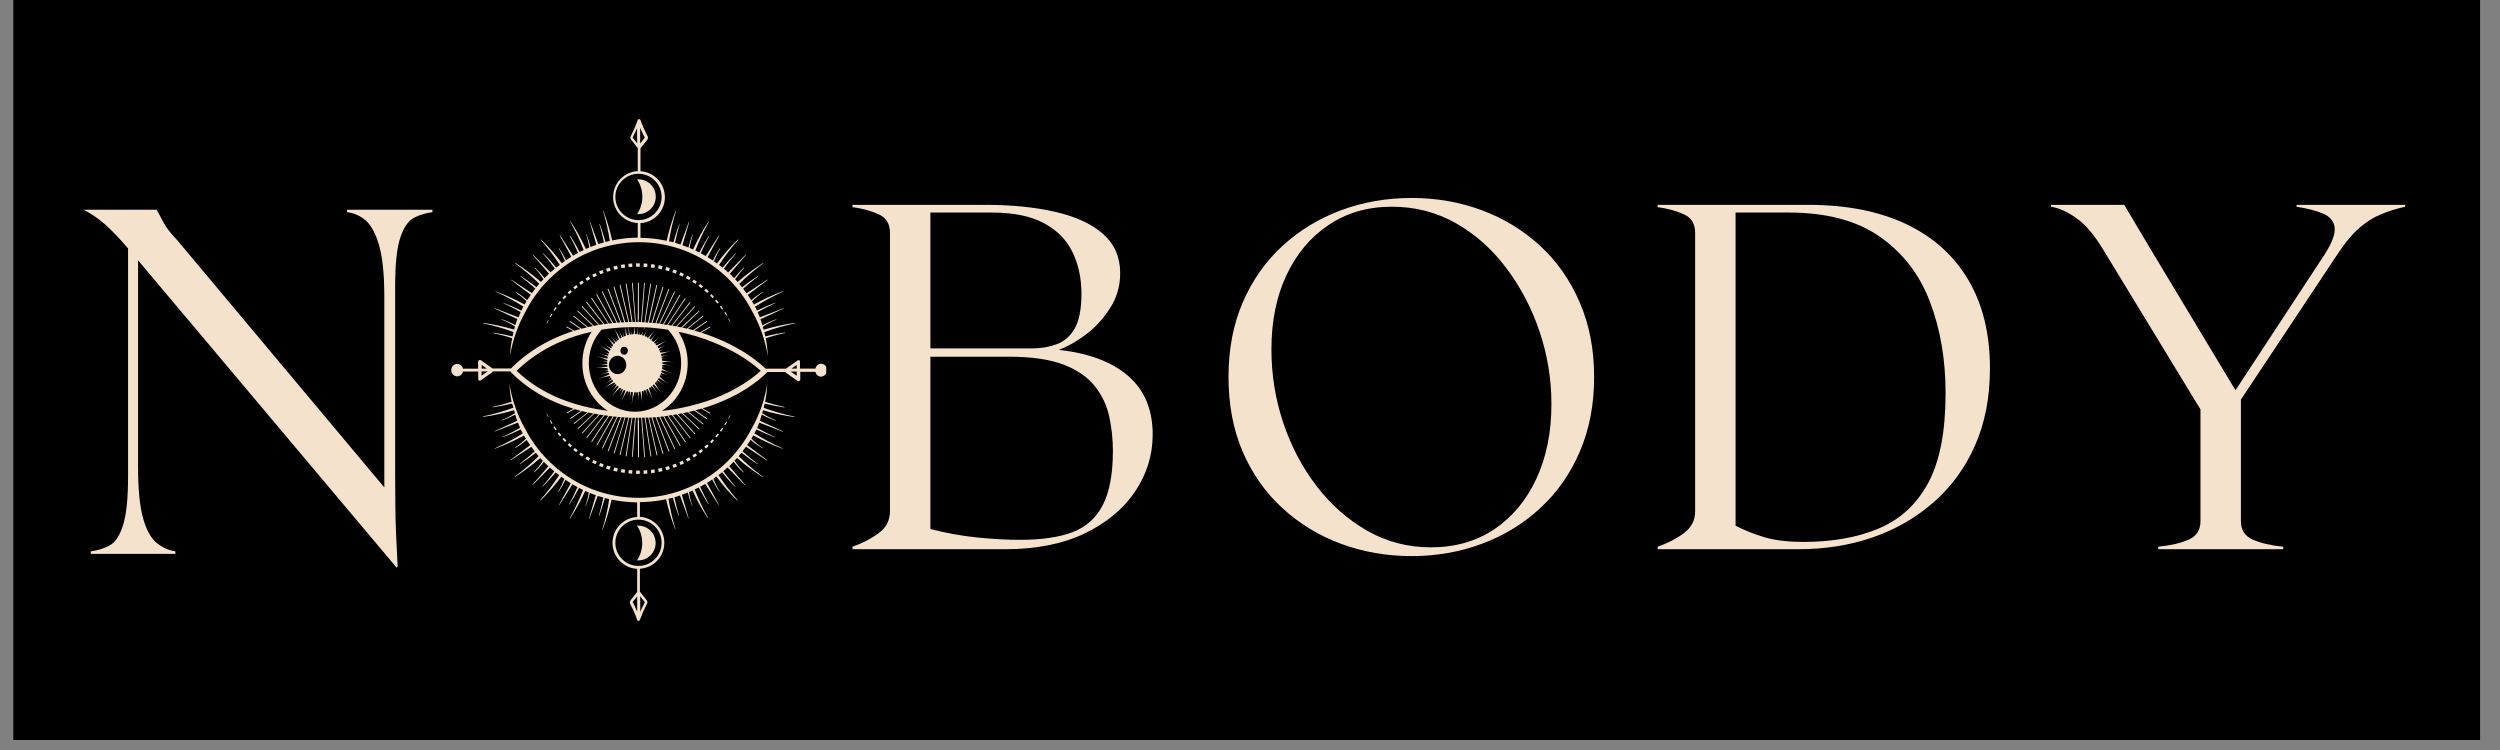
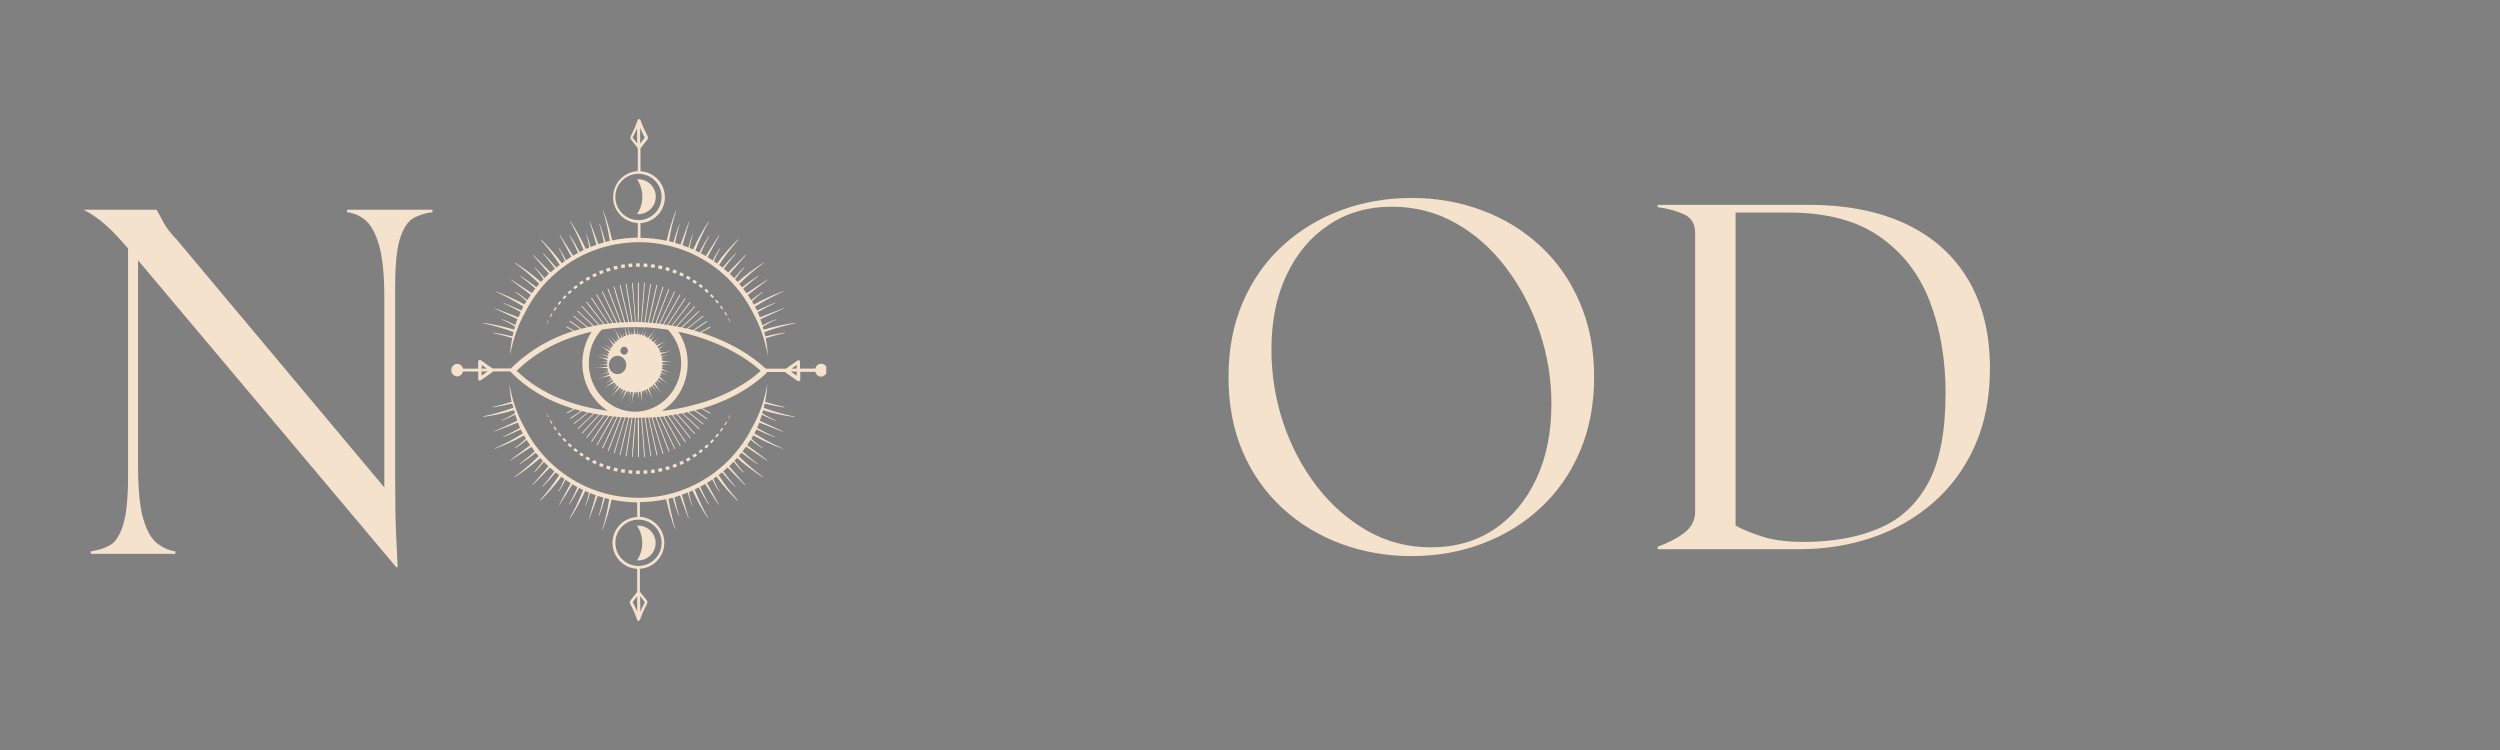
<svg xmlns="http://www.w3.org/2000/svg" width="250" zoomAndPan="magnify" viewBox="0 0 187.5 56.25" height="75" preserveAspectRatio="xMidYMid meet" version="1.0">
  <rect x="0" y="0" width="187.5" height="56.25" fill="#808080" stroke="none" />
  <defs>
    <g />
    <clipPath id="cd31e8ca0c">
-       <path d="M 0.988 0 L 186.02 0 L 186.02 55.512 L 0.988 55.512 Z M 0.988 0 " clip-rule="nonzero" />
-     </clipPath>
+       </clipPath>
    <clipPath id="e4bda9114f">
-       <path d="M 33.844 8.895 L 61.969 8.895 L 61.969 46.605 L 33.844 46.605 Z M 33.844 8.895 " clip-rule="nonzero" />
+       <path d="M 33.844 8.895 L 61.969 8.895 L 61.969 46.605 L 33.844 46.605 Z " clip-rule="nonzero" />
    </clipPath>
  </defs>
  <g clip-path="url(#cd31e8ca0c)">
-     <path fill="#ffffff" d="M 0.988 0 L 186.02 0 L 186.02 55.512 L 0.988 55.512 Z M 0.988 0 " fill-opacity="1" fill-rule="nonzero" />
    <path fill="#000000" d="M 0.988 0 L 186.02 0 L 186.02 55.512 L 0.988 55.512 Z M 0.988 0 " fill-opacity="1" fill-rule="nonzero" />
  </g>
  <g clip-path="url(#e4bda9114f)">
    <path fill="#f4e2cd" d="M 40.828 30.641 L 40.883 30.77 L 40.891 30.77 Z M 41.016 31.02 L 41.145 31.266 L 41.102 31.281 L 40.988 31.027 Z M 41.289 31.512 L 41.438 31.75 L 41.367 31.793 L 41.234 31.547 Z M 41.586 31.977 L 41.754 32.207 L 41.668 32.27 L 41.508 32.031 Z M 41.922 32.43 L 42.098 32.641 L 42 32.727 L 41.824 32.508 Z M 42.293 32.844 L 42.484 33.043 L 42.379 33.148 L 42.188 32.938 Z M 42.688 33.238 L 42.898 33.422 L 42.785 33.555 L 42.582 33.363 Z M 43.109 33.602 L 43.332 33.766 L 43.219 33.918 L 42.996 33.742 Z M 43.551 33.934 L 43.781 34.086 L 43.668 34.25 L 43.438 34.086 Z M 44.02 34.234 L 44.258 34.367 L 44.152 34.559 L 43.902 34.41 Z M 44.512 34.5 L 44.758 34.613 L 44.66 34.816 L 44.406 34.691 Z M 45.016 34.727 L 45.27 34.824 L 45.191 35.043 L 44.926 34.938 Z M 45.535 34.914 L 45.797 34.992 L 45.727 35.23 L 45.453 35.141 Z M 46.062 35.062 L 46.336 35.125 L 46.281 35.371 L 46 35.309 Z M 46.609 35.176 L 46.883 35.223 L 46.848 35.469 L 46.566 35.422 Z M 47.156 35.258 L 47.43 35.273 L 47.41 35.527 L 47.129 35.504 Z M 47.711 35.293 C 47.797 35.293 47.895 35.293 47.984 35.293 L 47.984 35.547 C 47.887 35.547 47.789 35.547 47.703 35.547 Z M 48.539 35.266 L 48.555 35.52 L 48.273 35.539 L 48.266 35.281 Z M 49.086 35.203 L 49.121 35.449 L 48.84 35.492 L 48.812 35.246 Z M 49.633 35.098 L 49.684 35.336 L 49.402 35.398 L 49.359 35.148 Z M 50.168 34.957 L 50.238 35.188 L 49.965 35.266 L 49.902 35.027 Z M 50.688 34.773 L 50.777 34.984 L 50.512 35.09 L 50.434 34.867 Z M 51.199 34.551 L 51.297 34.754 L 51.039 34.879 L 50.953 34.664 Z M 51.691 34.297 L 51.797 34.48 L 51.551 34.621 L 51.445 34.43 Z M 52.16 34.004 L 52.273 34.164 L 52.035 34.32 L 51.93 34.145 Z M 52.609 33.68 L 52.723 33.82 L 52.504 33.996 L 52.391 33.848 Z M 53.039 33.328 L 53.156 33.449 L 52.945 33.645 L 52.828 33.512 Z M 53.445 32.938 L 53.551 33.035 L 53.359 33.246 L 53.254 33.141 Z M 53.816 32.523 L 53.914 32.594 L 53.738 32.816 L 53.641 32.727 Z M 54.16 32.086 L 54.238 32.137 L 54.082 32.375 L 53.992 32.312 Z M 54.477 31.617 L 54.531 31.652 L 54.391 31.898 L 54.32 31.855 Z M 54.758 31.133 L 54.785 31.141 L 54.66 31.398 L 54.617 31.371 Z M 54.945 30.754 L 54.891 30.887 L 54.883 30.887 Z M 40.828 24.656 L 40.883 24.523 L 40.891 24.523 Z M 41.016 24.277 L 40.988 24.27 L 41.102 24.012 L 41.145 24.031 Z M 41.289 23.785 L 41.234 23.758 L 41.367 23.512 L 41.438 23.555 Z M 41.754 23.09 L 41.586 23.316 L 41.508 23.266 L 41.668 23.027 Z M 41.922 22.867 L 41.824 22.797 L 42 22.578 L 42.098 22.664 Z M 42.293 22.445 L 42.188 22.348 L 42.379 22.137 L 42.484 22.242 Z M 42.688 22.059 L 42.574 21.941 L 42.777 21.75 L 42.891 21.883 Z M 43.109 21.695 L 42.996 21.555 L 43.219 21.379 L 43.332 21.527 Z M 43.551 21.363 L 43.438 21.203 L 43.668 21.035 L 43.781 21.203 Z M 44.02 21.062 L 43.914 20.887 L 44.16 20.734 L 44.266 20.93 Z M 44.758 20.684 L 44.512 20.797 L 44.414 20.605 L 44.672 20.48 Z M 45.016 20.57 L 44.926 20.355 L 45.191 20.25 L 45.27 20.473 Z M 45.535 20.383 L 45.453 20.156 L 45.727 20.066 L 45.797 20.305 Z M 46.062 20.227 L 46 19.988 L 46.281 19.926 L 46.336 20.172 Z M 46.609 20.109 L 46.566 19.863 L 46.848 19.82 L 46.883 20.066 Z M 47.156 20.039 L 47.129 19.785 L 47.41 19.758 L 47.43 20.012 Z M 47.984 20.004 C 47.895 20.004 47.797 20.004 47.711 20.004 L 47.703 19.75 C 47.797 19.75 47.895 19.75 47.984 19.75 Z M 48.539 20.031 L 48.266 20.012 L 48.273 19.758 L 48.555 19.777 Z M 49.086 20.094 L 48.812 20.059 L 48.84 19.812 L 49.121 19.855 Z M 49.633 20.199 L 49.359 20.137 L 49.402 19.891 L 49.684 19.953 Z M 50.168 20.34 L 49.902 20.262 L 49.965 20.023 L 50.238 20.102 Z M 50.688 20.523 L 50.426 20.426 L 50.504 20.207 L 50.77 20.312 Z M 51.199 20.746 L 50.945 20.629 L 51.031 20.418 L 51.289 20.543 Z M 51.691 21 L 51.445 20.867 L 51.551 20.676 L 51.797 20.816 Z M 52.16 21.293 L 51.922 21.141 L 52.027 20.965 L 52.266 21.125 Z M 52.609 21.609 L 52.391 21.441 L 52.504 21.293 L 52.723 21.469 Z M 53.039 21.969 L 52.828 21.785 L 52.945 21.652 L 53.156 21.848 Z M 53.445 22.355 L 53.254 22.164 L 53.359 22.059 L 53.551 22.27 Z M 53.816 22.77 L 53.633 22.559 L 53.727 22.473 L 53.906 22.691 Z M 54.16 23.211 L 53.992 22.992 L 54.082 22.93 L 54.238 23.168 Z M 54.477 23.672 L 54.328 23.434 L 54.398 23.387 L 54.539 23.633 Z M 54.777 24.145 L 54.75 24.156 L 54.617 23.906 L 54.66 23.883 Z M 54.883 24.41 L 54.945 24.535 Z M 62.035 27.75 C 62.035 27.492 61.836 27.281 61.586 27.281 C 61.375 27.281 61.199 27.441 61.156 27.645 L 60 27.645 C 60 27.477 60 27.309 60 27.148 C 60 27.125 60 27.098 59.992 27.078 C 59.992 27.078 59.992 27.07 59.992 27.07 C 59.977 27.035 59.93 27.008 59.887 27.008 C 59.852 27.008 59.816 27.027 59.789 27.055 C 59.508 27.246 59.234 27.449 58.953 27.645 C 58.945 27.645 58.945 27.652 58.934 27.652 L 57.43 27.652 C 57.277 27.512 57.129 27.379 56.98 27.258 C 55.879 26.348 54.602 25.68 53.277 25.184 C 53.051 25.098 52.82 25.02 52.59 24.949 C 52.812 24.816 53.039 24.691 53.262 24.559 C 53.297 24.543 53.262 24.48 53.227 24.508 C 52.988 24.648 52.742 24.789 52.504 24.922 C 52.363 24.879 52.211 24.832 52.07 24.789 C 52.391 24.57 52.707 24.355 53.016 24.137 C 53.051 24.109 53.016 24.059 52.98 24.086 C 52.645 24.312 52.32 24.543 51.984 24.762 C 51.852 24.727 51.727 24.691 51.598 24.656 C 51.977 24.348 52.355 24.039 52.742 23.742 C 52.77 23.715 52.742 23.66 52.707 23.688 C 52.309 24.004 51.914 24.32 51.516 24.648 C 51.402 24.621 51.289 24.594 51.172 24.57 C 51.598 24.172 52.02 23.766 52.441 23.371 C 52.469 23.344 52.426 23.301 52.398 23.328 C 51.965 23.73 51.527 24.145 51.094 24.551 C 50.988 24.523 50.883 24.508 50.777 24.488 C 51.227 24.004 51.668 23.512 52.117 23.027 C 52.141 23 52.098 22.949 52.07 22.984 C 51.613 23.484 51.164 23.977 50.707 24.48 C 50.609 24.465 50.512 24.445 50.426 24.426 C 50.875 23.855 51.324 23.281 51.773 22.711 C 51.797 22.676 51.754 22.629 51.727 22.664 C 51.27 23.246 50.812 23.836 50.363 24.418 C 50.273 24.402 50.188 24.391 50.098 24.375 C 50.539 23.723 50.969 23.062 51.41 22.41 C 51.438 22.375 51.383 22.348 51.359 22.375 C 50.918 23.035 50.477 23.695 50.035 24.367 C 49.957 24.355 49.879 24.34 49.789 24.332 C 50.203 23.598 50.609 22.879 51.023 22.145 C 51.039 22.109 50.988 22.074 50.969 22.109 C 50.555 22.84 50.141 23.582 49.727 24.312 C 49.648 24.305 49.578 24.297 49.5 24.285 C 49.867 23.492 50.238 22.699 50.617 21.906 C 50.637 21.871 50.582 21.836 50.566 21.871 C 50.188 22.676 49.816 23.477 49.438 24.27 C 49.43 24.27 49.41 24.27 49.402 24.262 C 49.34 24.25 49.277 24.25 49.219 24.242 C 49.219 24.242 49.227 24.234 49.227 24.234 C 49.551 23.387 49.867 22.543 50.195 21.695 C 50.211 21.66 50.152 21.645 50.133 21.68 C 49.809 22.523 49.488 23.371 49.164 24.215 C 49.164 24.227 49.164 24.234 49.164 24.242 C 49.086 24.234 49.016 24.227 48.934 24.227 C 48.98 24.074 49.023 23.934 49.066 23.785 C 49.297 23.035 49.523 22.285 49.754 21.539 C 49.762 21.504 49.711 21.484 49.691 21.52 C 49.633 21.723 49.57 21.926 49.508 22.121 C 49.297 22.816 49.074 23.512 48.863 24.215 C 48.805 24.207 48.742 24.207 48.672 24.199 C 48.707 24.047 48.73 23.898 48.77 23.758 C 48.945 22.973 49.121 22.191 49.289 21.406 C 49.297 21.363 49.234 21.344 49.227 21.387 C 49.184 21.598 49.129 21.812 49.086 22.012 C 48.926 22.734 48.758 23.469 48.602 24.191 C 48.531 24.191 48.469 24.18 48.398 24.18 C 48.426 24.023 48.441 23.863 48.469 23.695 C 48.59 22.902 48.707 22.102 48.828 21.309 C 48.84 21.266 48.777 21.246 48.77 21.293 C 48.73 21.504 48.707 21.715 48.672 21.926 C 48.555 22.676 48.441 23.422 48.336 24.172 C 48.273 24.172 48.203 24.164 48.141 24.164 C 48.152 24.004 48.168 23.848 48.176 23.68 C 48.238 22.867 48.309 22.059 48.363 21.238 C 48.363 21.195 48.301 21.195 48.301 21.238 C 48.281 21.449 48.266 21.66 48.258 21.883 C 48.195 22.641 48.133 23.398 48.082 24.156 C 48.02 24.156 47.949 24.156 47.887 24.145 C 47.887 24.094 47.887 24.031 47.887 23.977 C 47.895 23.977 47.914 23.969 47.914 23.953 C 47.914 23.043 47.914 22.129 47.914 21.219 C 47.914 21.195 47.895 21.184 47.879 21.195 C 47.859 21.195 47.844 21.203 47.844 21.219 C 47.844 21.441 47.844 21.652 47.844 21.871 C 47.844 22.629 47.832 23.387 47.832 24.156 C 47.781 24.156 47.727 24.156 47.684 24.156 C 47.676 23.988 47.656 23.812 47.648 23.645 C 47.586 22.84 47.516 22.047 47.465 21.246 C 47.465 21.203 47.402 21.203 47.402 21.246 C 47.418 21.457 47.438 21.668 47.453 21.891 C 47.516 22.648 47.578 23.398 47.633 24.156 C 47.57 24.156 47.508 24.156 47.445 24.156 C 47.418 23.969 47.395 23.785 47.359 23.598 C 47.234 22.832 47.109 22.059 46.996 21.293 C 46.988 21.246 46.934 21.266 46.934 21.309 C 46.961 21.52 46.996 21.73 47.031 21.941 C 47.145 22.684 47.27 23.422 47.375 24.156 C 47.312 24.156 47.254 24.156 47.191 24.156 C 47.145 23.977 47.109 23.793 47.066 23.617 C 46.891 22.867 46.707 22.129 46.539 21.379 C 46.531 21.336 46.469 21.352 46.477 21.398 C 46.52 21.598 46.566 21.801 46.617 22.004 C 46.785 22.719 46.961 23.434 47.121 24.156 C 47.039 24.156 46.969 24.164 46.891 24.164 C 46.84 23.988 46.785 23.812 46.73 23.633 C 46.512 22.93 46.293 22.215 46.082 21.512 C 46.07 21.477 46.012 21.484 46.02 21.527 C 46.082 21.73 46.141 21.926 46.195 22.121 C 46.406 22.805 46.617 23.484 46.82 24.172 C 46.742 24.172 46.672 24.18 46.59 24.18 C 46.273 23.344 45.949 22.508 45.633 21.668 C 45.613 21.633 45.559 21.652 45.57 21.688 C 45.887 22.516 46.203 23.352 46.52 24.18 C 46.449 24.191 46.371 24.191 46.301 24.199 C 45.93 23.414 45.57 22.641 45.199 21.855 C 45.184 21.82 45.129 21.848 45.145 21.891 C 45.508 22.664 45.867 23.434 46.23 24.207 C 46.152 24.215 46.07 24.227 45.992 24.227 C 45.586 23.512 45.191 22.797 44.785 22.086 C 44.766 22.047 44.715 22.086 44.73 22.121 C 45.129 22.824 45.523 23.527 45.922 24.234 C 45.832 24.242 45.754 24.25 45.668 24.262 C 45.242 23.625 44.82 22.992 44.398 22.348 C 44.371 22.312 44.316 22.348 44.344 22.383 C 44.766 23.008 45.184 23.645 45.605 24.27 C 45.516 24.277 45.43 24.297 45.34 24.305 C 45.332 24.305 45.332 24.305 45.324 24.305 C 44.891 23.75 44.449 23.195 44.02 22.641 C 43.992 22.605 43.949 22.656 43.973 22.684 C 44.398 23.23 44.82 23.777 45.254 24.312 C 45.156 24.332 45.051 24.348 44.953 24.355 C 44.531 23.891 44.098 23.422 43.676 22.957 C 43.648 22.93 43.605 22.973 43.633 23 C 44.047 23.457 44.461 23.918 44.883 24.375 C 44.766 24.391 44.66 24.418 44.547 24.438 C 44.152 24.059 43.746 23.688 43.348 23.309 C 43.324 23.281 43.277 23.328 43.305 23.352 C 43.691 23.723 44.082 24.086 44.469 24.453 C 44.344 24.48 44.223 24.508 44.098 24.535 C 43.746 24.25 43.395 23.961 43.039 23.68 C 43.004 23.652 42.98 23.707 43.004 23.73 C 43.34 24.004 43.684 24.277 44.02 24.551 C 43.887 24.586 43.746 24.621 43.613 24.656 C 43.332 24.465 43.051 24.27 42.766 24.074 C 42.73 24.047 42.707 24.109 42.73 24.129 C 42.996 24.312 43.262 24.488 43.523 24.676 C 43.375 24.719 43.227 24.762 43.074 24.805 C 42.891 24.699 42.707 24.594 42.52 24.488 C 42.484 24.473 42.461 24.523 42.484 24.543 C 42.652 24.641 42.82 24.734 42.988 24.832 C 42.484 24.992 42 25.184 41.516 25.406 C 40.344 25.953 39.254 26.699 38.316 27.637 L 36.945 27.637 C 36.934 27.637 36.934 27.625 36.926 27.625 C 36.645 27.434 36.371 27.23 36.09 27.035 C 36.062 27.008 36.035 26.992 35.992 26.992 C 35.949 26.992 35.914 27.02 35.887 27.055 C 35.887 27.055 35.887 27.055 35.879 27.062 C 35.859 27.09 35.859 27.113 35.859 27.148 C 35.859 27.316 35.859 27.484 35.859 27.652 L 34.723 27.652 C 34.68 27.441 34.504 27.293 34.293 27.293 C 34.043 27.293 33.844 27.504 33.844 27.758 C 33.844 28.012 34.043 28.227 34.293 28.227 C 34.504 28.227 34.68 28.066 34.723 27.863 L 35.867 27.863 C 35.867 28.051 35.867 28.227 35.867 28.41 C 35.867 28.438 35.867 28.465 35.879 28.48 C 35.879 28.48 35.879 28.488 35.879 28.488 C 35.895 28.523 35.938 28.551 35.984 28.551 C 36.02 28.551 36.055 28.535 36.082 28.508 C 36.363 28.312 36.637 28.109 36.918 27.918 C 36.934 27.898 36.953 27.883 36.961 27.855 L 38.293 27.855 C 38.301 27.883 38.316 27.918 38.344 27.941 C 38.918 28.523 39.559 29.02 40.246 29.441 C 41.109 29.969 42.047 30.367 43.004 30.656 C 42.848 30.746 42.688 30.844 42.531 30.93 C 42.496 30.949 42.531 31.008 42.566 30.984 C 42.742 30.887 42.918 30.781 43.094 30.684 C 43.254 30.727 43.402 30.77 43.559 30.816 C 43.297 30.992 43.039 31.176 42.777 31.352 C 42.742 31.379 42.777 31.434 42.812 31.406 C 43.094 31.211 43.367 31.027 43.641 30.832 C 43.781 30.867 43.914 30.902 44.055 30.93 C 43.719 31.203 43.383 31.477 43.039 31.742 C 43.016 31.766 43.039 31.82 43.074 31.793 C 43.43 31.512 43.781 31.23 44.133 30.938 C 44.23 30.957 44.316 30.984 44.414 31 C 44.441 31.008 44.477 31.008 44.504 31.02 C 44.117 31.387 43.727 31.75 43.332 32.121 C 43.305 32.145 43.348 32.191 43.375 32.164 C 43.773 31.785 44.176 31.406 44.574 31.027 C 44.688 31.043 44.793 31.07 44.91 31.09 C 44.484 31.547 44.07 32.004 43.648 32.465 C 43.621 32.488 43.668 32.543 43.691 32.508 C 44.125 32.039 44.547 31.562 44.98 31.098 C 45.074 31.113 45.184 31.133 45.277 31.141 C 44.848 31.688 44.426 32.234 43.992 32.789 C 43.965 32.824 44.012 32.867 44.035 32.832 C 44.477 32.27 44.91 31.715 45.348 31.148 C 45.438 31.16 45.535 31.176 45.621 31.184 C 45.199 31.82 44.777 32.453 44.352 33.09 C 44.328 33.125 44.379 33.148 44.406 33.125 C 44.84 32.48 45.262 31.836 45.691 31.203 C 45.781 31.211 45.859 31.223 45.949 31.23 C 45.551 31.934 45.145 32.648 44.75 33.352 C 44.73 33.387 44.785 33.422 44.805 33.387 C 45.207 32.676 45.613 31.953 46.02 31.238 C 46.098 31.246 46.176 31.258 46.258 31.258 C 45.895 32.031 45.523 32.809 45.164 33.59 C 45.145 33.625 45.199 33.66 45.219 33.625 C 45.586 32.844 45.957 32.051 46.328 31.266 C 46.398 31.273 46.477 31.273 46.547 31.281 C 46.23 32.121 45.902 32.957 45.586 33.801 C 45.57 33.836 45.633 33.855 45.648 33.82 C 45.977 32.973 46.293 32.137 46.617 31.293 C 46.688 31.293 46.758 31.301 46.84 31.301 C 46.84 31.301 46.84 31.301 46.848 31.301 C 46.793 31.477 46.742 31.66 46.688 31.836 C 46.469 32.543 46.246 33.258 46.035 33.961 C 46.027 33.996 46.082 34.016 46.098 33.98 C 46.16 33.777 46.223 33.582 46.273 33.387 C 46.484 32.691 46.695 31.996 46.91 31.309 C 46.98 31.309 47.059 31.316 47.129 31.316 C 47.086 31.504 47.051 31.68 47.004 31.863 C 46.828 32.613 46.645 33.352 46.477 34.102 C 46.469 34.145 46.531 34.164 46.539 34.121 C 46.582 33.918 46.625 33.715 46.68 33.512 C 46.848 32.781 47.031 32.059 47.191 31.328 C 47.254 31.328 47.312 31.328 47.375 31.328 C 47.348 31.512 47.324 31.695 47.289 31.883 C 47.164 32.648 47.039 33.422 46.926 34.191 C 46.918 34.234 46.98 34.25 46.988 34.207 C 47.016 33.996 47.051 33.785 47.086 33.574 C 47.199 32.824 47.324 32.074 47.438 31.328 C 47.5 31.328 47.562 31.328 47.621 31.328 C 47.613 31.504 47.598 31.68 47.578 31.855 C 47.516 32.656 47.445 33.449 47.395 34.25 C 47.395 34.297 47.453 34.297 47.453 34.25 C 47.473 34.039 47.488 33.828 47.508 33.609 C 47.57 32.852 47.633 32.086 47.684 31.328 C 47.738 31.328 47.781 31.328 47.832 31.328 C 47.832 31.504 47.832 31.672 47.832 31.848 C 47.832 32.656 47.852 33.469 47.852 34.27 C 47.852 34.297 47.867 34.305 47.887 34.297 C 47.902 34.297 47.922 34.285 47.922 34.27 C 47.922 33.363 47.922 32.445 47.922 31.539 C 47.922 31.52 47.914 31.512 47.895 31.512 C 47.895 31.449 47.895 31.387 47.895 31.328 C 47.957 31.328 48.027 31.328 48.09 31.328 C 48.098 31.492 48.117 31.652 48.125 31.82 C 48.188 32.629 48.258 33.441 48.309 34.262 C 48.309 34.305 48.371 34.305 48.371 34.262 C 48.355 34.051 48.336 33.836 48.328 33.617 C 48.266 32.852 48.203 32.094 48.152 31.328 C 48.211 31.328 48.281 31.328 48.344 31.316 C 48.371 31.484 48.398 31.652 48.426 31.828 C 48.547 32.621 48.66 33.422 48.785 34.215 C 48.793 34.262 48.848 34.242 48.848 34.199 C 48.812 33.988 48.785 33.777 48.75 33.562 C 48.637 32.816 48.52 32.066 48.414 31.328 C 48.484 31.328 48.547 31.316 48.617 31.316 C 48.652 31.477 48.688 31.625 48.723 31.785 C 48.898 32.57 49.074 33.352 49.242 34.137 C 49.254 34.18 49.312 34.164 49.305 34.121 C 49.262 33.906 49.207 33.695 49.164 33.492 C 49.004 32.77 48.84 32.051 48.68 31.316 C 48.695 31.316 48.715 31.316 48.723 31.316 C 48.77 31.316 48.82 31.309 48.863 31.309 C 48.91 31.457 48.953 31.617 49.004 31.766 C 49.234 32.516 49.465 33.266 49.691 34.016 C 49.703 34.051 49.762 34.039 49.754 33.996 C 49.691 33.793 49.633 33.59 49.57 33.398 C 49.359 32.699 49.137 32.004 48.934 31.309 C 48.969 31.309 49.004 31.301 49.039 31.301 C 49.074 31.301 49.129 31.301 49.172 31.293 C 49.172 31.301 49.164 31.309 49.172 31.316 C 49.5 32.164 49.816 33.008 50.141 33.855 C 50.16 33.891 50.211 33.871 50.203 33.836 C 49.879 32.992 49.562 32.145 49.234 31.301 C 49.234 31.293 49.227 31.293 49.227 31.281 C 49.297 31.273 49.375 31.266 49.445 31.266 C 49.824 32.066 50.195 32.867 50.574 33.66 C 50.59 33.695 50.645 33.672 50.625 33.625 C 50.258 32.832 49.887 32.039 49.516 31.258 C 49.598 31.246 49.668 31.238 49.746 31.23 C 50.16 31.961 50.574 32.691 50.988 33.434 C 51.004 33.469 51.059 33.434 51.039 33.398 C 50.637 32.676 50.223 31.941 49.816 31.223 C 49.895 31.211 49.984 31.203 50.062 31.184 C 50.504 31.848 50.945 32.508 51.375 33.16 C 51.402 33.195 51.453 33.16 51.43 33.125 C 50.996 32.473 50.566 31.82 50.125 31.168 C 50.211 31.16 50.301 31.141 50.391 31.133 C 50.84 31.715 51.297 32.285 51.746 32.867 C 51.773 32.902 51.816 32.852 51.789 32.824 C 51.348 32.262 50.898 31.688 50.461 31.125 C 50.555 31.105 50.652 31.09 50.75 31.078 C 51.199 31.574 51.648 32.066 52.09 32.551 C 52.117 32.578 52.16 32.535 52.133 32.508 C 51.691 32.023 51.262 31.547 50.82 31.062 C 50.926 31.043 51.031 31.027 51.148 31 C 51.57 31.398 51.992 31.801 52.414 32.199 C 52.441 32.227 52.484 32.18 52.461 32.156 C 52.047 31.766 51.633 31.379 51.219 30.992 C 51.34 30.965 51.453 30.938 51.578 30.914 C 51.957 31.223 52.336 31.527 52.715 31.828 C 52.75 31.855 52.777 31.801 52.75 31.777 C 52.391 31.484 52.02 31.184 51.656 30.895 C 51.789 30.859 51.922 30.832 52.062 30.797 C 52.371 31.008 52.68 31.223 52.996 31.434 C 53.031 31.457 53.059 31.398 53.031 31.379 C 52.742 31.176 52.441 30.973 52.152 30.77 C 52.301 30.727 52.449 30.691 52.602 30.648 C 52.812 30.77 53.023 30.895 53.234 31.02 C 53.27 31.035 53.297 30.984 53.27 30.965 C 53.074 30.852 52.883 30.734 52.688 30.629 C 53.34 30.438 53.977 30.191 54.602 29.906 C 55.641 29.422 56.625 28.789 57.473 27.988 C 57.5 27.961 57.516 27.926 57.527 27.898 L 58.91 27.898 C 58.918 27.926 58.934 27.941 58.953 27.961 C 59.234 28.156 59.508 28.355 59.789 28.551 C 59.816 28.578 59.844 28.594 59.887 28.594 C 59.93 28.594 59.965 28.57 59.992 28.535 C 59.992 28.535 59.992 28.535 60 28.523 C 60.02 28.5 60.02 28.473 60.02 28.438 C 60.02 28.25 60.02 28.074 60.02 27.891 L 61.156 27.891 C 61.199 28.102 61.375 28.25 61.586 28.25 C 61.836 28.227 62.035 28.012 62.035 27.75 Z M 36.512 27.645 L 36.125 27.645 C 36.125 27.555 36.125 27.457 36.125 27.371 C 36.246 27.457 36.379 27.555 36.512 27.645 Z M 36.574 27.855 C 36.422 27.961 36.273 28.066 36.117 28.172 C 36.117 28.066 36.117 27.961 36.117 27.855 Z M 44.379 24.879 C 43.93 25.547 43.676 26.367 43.676 27.246 C 43.676 28.227 43.992 29.125 44.531 29.828 C 44.59 29.906 44.652 29.988 44.723 30.066 C 44.785 30.145 44.855 30.215 44.926 30.285 C 44.996 30.355 45.066 30.418 45.145 30.488 C 45.219 30.551 45.297 30.613 45.375 30.664 C 45.445 30.719 45.516 30.762 45.586 30.809 C 44.379 30.656 43.18 30.367 42.035 29.906 C 40.828 29.422 39.703 28.727 38.75 27.812 C 38.82 27.75 38.883 27.68 38.953 27.617 C 39.895 26.746 41.004 26.059 42.168 25.574 C 42.891 25.273 43.633 25.043 44.379 24.879 Z M 46.883 24.551 C 46.91 24.762 46.926 24.973 46.934 25.184 C 46.898 25.203 46.855 25.211 46.82 25.23 C 46.777 25.113 46.742 25 46.715 24.887 C 46.742 25 46.77 25.125 46.785 25.238 C 46.75 25.258 46.715 25.273 46.68 25.293 C 46.574 25.105 46.484 24.914 46.398 24.711 C 46.484 24.914 46.555 25.113 46.617 25.328 C 46.582 25.352 46.539 25.371 46.504 25.398 C 46.352 25.133 46.211 24.867 46.07 24.605 C 46.344 24.578 46.609 24.559 46.883 24.551 Z M 46.969 27.371 C 46.969 27.75 46.68 28.059 46.316 28.059 C 45.957 28.059 45.668 27.75 45.668 27.371 C 45.668 26.992 45.957 26.684 46.316 26.684 C 46.68 26.684 46.969 26.992 46.969 27.371 Z M 46.812 26.605 C 46.652 26.605 46.531 26.473 46.531 26.305 C 46.531 26.137 46.652 26.004 46.812 26.004 C 46.969 26.004 47.094 26.137 47.094 26.305 C 47.094 26.465 46.969 26.605 46.812 26.605 Z M 47.121 24.543 C 47.145 24.734 47.156 24.922 47.164 25.113 C 47.121 25.125 47.074 25.141 47.031 25.148 C 46.98 24.949 46.934 24.754 46.891 24.551 C 46.969 24.543 47.051 24.543 47.121 24.543 Z M 47.613 24.535 C 47.586 24.711 47.551 24.887 47.516 25.062 C 47.473 25.062 47.43 25.07 47.395 25.07 C 47.383 24.957 47.375 24.832 47.383 24.719 C 47.375 24.832 47.375 24.957 47.359 25.078 C 47.324 25.09 47.277 25.09 47.242 25.098 C 47.199 24.914 47.164 24.727 47.137 24.543 C 47.289 24.535 47.445 24.535 47.613 24.535 Z M 47.852 24.535 C 47.824 24.711 47.789 24.887 47.746 25.062 C 47.703 25.062 47.668 25.062 47.621 25.062 C 47.613 25.062 47.613 25.062 47.605 25.062 C 47.605 24.887 47.613 24.711 47.621 24.535 C 47.703 24.535 47.781 24.535 47.852 24.535 Z M 48.363 24.551 C 48.281 24.746 48.195 24.93 48.09 25.113 C 48.047 25.105 48 25.098 47.965 25.09 C 47.984 24.973 48.012 24.859 48.047 24.754 C 48.012 24.867 47.977 24.973 47.93 25.09 C 47.895 25.078 47.852 25.078 47.809 25.07 C 47.816 24.895 47.824 24.719 47.852 24.543 C 48.027 24.543 48.195 24.543 48.363 24.551 Z M 51.086 27.238 C 51.086 29.246 49.535 30.879 47.621 30.879 C 45.711 30.879 44.16 29.246 44.16 27.238 C 44.16 26.27 44.52 25.379 45.121 24.727 C 45.383 24.684 45.641 24.648 45.902 24.621 C 45.957 24.613 46.02 24.613 46.07 24.605 C 46.203 24.879 46.316 25.168 46.414 25.469 C 46.379 25.492 46.352 25.52 46.316 25.547 C 46.246 25.449 46.176 25.352 46.117 25.246 C 46.176 25.352 46.23 25.469 46.281 25.574 C 46.258 25.598 46.223 25.625 46.195 25.652 C 46.047 25.504 45.895 25.336 45.762 25.168 C 45.895 25.336 46.027 25.52 46.141 25.707 C 46.105 25.742 46.082 25.777 46.055 25.801 C 45.832 25.59 45.621 25.371 45.418 25.148 C 45.633 25.379 45.816 25.625 45.984 25.898 C 45.957 25.934 45.938 25.961 45.914 25.996 C 45.816 25.926 45.719 25.848 45.641 25.758 C 45.727 25.848 45.809 25.934 45.895 26.031 C 45.879 26.066 45.852 26.094 45.832 26.129 C 45.648 26.023 45.465 25.906 45.289 25.785 C 45.465 25.906 45.633 26.051 45.797 26.191 C 45.781 26.227 45.754 26.27 45.738 26.312 C 45.465 26.172 45.207 26.023 44.945 25.863 C 45.207 26.023 45.453 26.215 45.684 26.418 C 45.668 26.453 45.656 26.5 45.641 26.535 C 45.523 26.488 45.41 26.445 45.305 26.383 C 45.41 26.445 45.523 26.508 45.633 26.578 C 45.621 26.613 45.613 26.648 45.605 26.684 C 45.395 26.641 45.191 26.578 44.98 26.516 C 45.184 26.586 45.383 26.664 45.586 26.762 C 45.578 26.805 45.57 26.852 45.559 26.895 C 45.262 26.844 44.969 26.77 44.68 26.691 C 44.98 26.77 45.27 26.879 45.551 27.008 C 45.551 27.043 45.543 27.09 45.543 27.125 C 45.418 27.113 45.297 27.105 45.172 27.078 C 45.297 27.105 45.418 27.141 45.543 27.176 C 45.543 27.203 45.543 27.219 45.543 27.246 C 45.543 27.266 45.543 27.273 45.543 27.293 C 45.324 27.309 45.109 27.316 44.891 27.309 C 45.109 27.316 45.324 27.336 45.543 27.371 C 45.543 27.414 45.551 27.457 45.551 27.504 C 45.254 27.539 44.945 27.555 44.645 27.562 C 44.953 27.555 45.262 27.574 45.57 27.625 C 45.578 27.66 45.578 27.707 45.586 27.742 C 45.465 27.777 45.34 27.793 45.219 27.801 C 45.34 27.793 45.473 27.785 45.605 27.785 C 45.613 27.82 45.621 27.855 45.633 27.891 C 45.43 27.969 45.219 28.039 45.004 28.094 C 45.219 28.039 45.438 27.996 45.656 27.961 C 45.668 28.004 45.684 28.039 45.703 28.086 C 45.418 28.207 45.129 28.312 44.84 28.41 C 45.137 28.312 45.438 28.242 45.746 28.199 C 45.762 28.234 45.781 28.27 45.797 28.305 C 45.691 28.375 45.57 28.43 45.453 28.473 C 45.578 28.43 45.703 28.383 45.824 28.34 C 45.844 28.375 45.859 28.402 45.879 28.43 C 45.703 28.57 45.516 28.691 45.332 28.805 C 45.523 28.691 45.719 28.586 45.922 28.488 C 45.949 28.523 45.977 28.559 45.992 28.594 C 45.746 28.789 45.5 28.984 45.254 29.16 C 45.508 28.973 45.781 28.824 46.07 28.691 C 46.098 28.719 46.125 28.746 46.141 28.77 C 46.055 28.867 45.957 28.957 45.852 29.035 C 45.957 28.957 46.062 28.879 46.168 28.805 C 46.195 28.832 46.223 28.859 46.246 28.879 C 46.117 29.062 45.977 29.238 45.824 29.406 C 45.977 29.238 46.141 29.078 46.309 28.93 C 46.344 28.957 46.371 28.984 46.406 29.008 C 46.223 29.273 46.035 29.52 45.844 29.766 C 46.047 29.52 46.266 29.293 46.504 29.078 C 46.531 29.098 46.566 29.125 46.59 29.141 C 46.531 29.258 46.469 29.371 46.391 29.477 C 46.469 29.371 46.547 29.266 46.637 29.16 C 46.66 29.176 46.695 29.195 46.723 29.211 C 46.645 29.422 46.555 29.637 46.449 29.836 C 46.555 29.637 46.672 29.434 46.793 29.246 C 46.828 29.266 46.875 29.281 46.91 29.301 C 46.805 29.598 46.688 29.898 46.566 30.191 C 46.688 29.891 46.848 29.609 47.016 29.336 C 47.051 29.344 47.086 29.352 47.121 29.363 C 47.094 29.492 47.059 29.617 47.016 29.742 C 47.059 29.617 47.109 29.492 47.164 29.371 C 47.199 29.379 47.234 29.387 47.27 29.387 C 47.254 29.617 47.219 29.848 47.172 30.066 C 47.219 29.836 47.27 29.617 47.34 29.398 C 47.383 29.406 47.418 29.406 47.465 29.414 C 47.445 29.73 47.41 30.051 47.367 30.367 C 47.41 30.051 47.48 29.73 47.578 29.422 C 47.586 29.422 47.605 29.422 47.613 29.422 C 47.641 29.422 47.668 29.422 47.684 29.422 C 47.691 29.555 47.691 29.688 47.676 29.82 C 47.684 29.688 47.703 29.555 47.719 29.422 C 47.754 29.422 47.789 29.414 47.824 29.414 C 47.867 29.637 47.895 29.863 47.914 30.086 C 47.895 29.855 47.895 29.625 47.902 29.398 C 47.949 29.387 47.992 29.379 48.027 29.371 C 48.09 29.68 48.141 29.996 48.188 30.305 C 48.141 29.988 48.125 29.66 48.141 29.344 C 48.176 29.336 48.211 29.328 48.246 29.309 C 48.293 29.434 48.328 29.555 48.344 29.68 C 48.328 29.555 48.301 29.422 48.293 29.293 C 48.328 29.281 48.363 29.266 48.398 29.246 C 48.496 29.449 48.582 29.652 48.652 29.863 C 48.582 29.652 48.512 29.441 48.461 29.223 C 48.496 29.203 48.539 29.184 48.574 29.16 C 48.715 29.441 48.848 29.723 48.969 30.004 C 48.848 29.715 48.75 29.414 48.672 29.105 C 48.707 29.09 48.742 29.062 48.77 29.043 C 48.84 29.148 48.898 29.258 48.953 29.371 C 48.898 29.258 48.848 29.141 48.805 29.027 C 48.828 29 48.863 28.984 48.891 28.957 C 49.031 29.125 49.172 29.293 49.297 29.469 C 49.172 29.293 49.059 29.098 48.945 28.914 C 48.98 28.887 49.004 28.852 49.039 28.824 C 49.242 29.055 49.445 29.281 49.641 29.52 C 49.445 29.281 49.27 29.02 49.121 28.746 C 49.148 28.719 49.172 28.684 49.199 28.648 C 49.289 28.727 49.375 28.805 49.453 28.895 C 49.375 28.805 49.297 28.711 49.227 28.613 C 49.254 28.586 49.27 28.551 49.297 28.516 C 49.473 28.629 49.648 28.754 49.816 28.887 C 49.648 28.754 49.488 28.613 49.34 28.453 C 49.367 28.418 49.383 28.375 49.41 28.34 C 49.668 28.5 49.914 28.656 50.16 28.832 C 49.914 28.656 49.684 28.465 49.465 28.242 C 49.48 28.207 49.5 28.164 49.516 28.129 C 49.621 28.172 49.727 28.227 49.824 28.297 C 49.727 28.234 49.633 28.164 49.535 28.094 C 49.551 28.059 49.562 28.012 49.578 27.977 C 49.781 28.039 49.977 28.102 50.16 28.18 C 49.965 28.102 49.781 28.012 49.598 27.906 C 49.613 27.863 49.621 27.82 49.633 27.766 C 49.914 27.836 50.195 27.926 50.469 28.023 C 50.188 27.926 49.914 27.812 49.648 27.66 C 49.656 27.617 49.668 27.574 49.668 27.527 C 49.781 27.547 49.887 27.562 49.992 27.598 C 49.887 27.562 49.773 27.527 49.668 27.492 C 49.676 27.449 49.676 27.414 49.676 27.371 C 49.879 27.371 50.082 27.379 50.281 27.398 C 50.082 27.379 49.879 27.344 49.676 27.301 C 49.676 27.281 49.676 27.258 49.676 27.238 C 49.676 27.211 49.676 27.184 49.676 27.16 C 49.965 27.148 50.258 27.148 50.539 27.16 C 50.246 27.148 49.957 27.113 49.668 27.055 C 49.668 27.008 49.656 26.965 49.648 26.922 C 49.754 26.902 49.867 26.895 49.977 26.895 C 49.859 26.895 49.754 26.895 49.641 26.887 C 49.633 26.844 49.621 26.805 49.613 26.762 C 49.809 26.699 50 26.648 50.203 26.613 C 50 26.648 49.809 26.684 49.605 26.699 C 49.598 26.656 49.578 26.605 49.57 26.559 C 49.844 26.465 50.117 26.383 50.398 26.305 C 50.117 26.383 49.824 26.426 49.535 26.453 C 49.516 26.41 49.5 26.367 49.48 26.332 C 49.578 26.277 49.684 26.242 49.789 26.207 C 49.684 26.242 49.578 26.27 49.473 26.297 C 49.453 26.262 49.438 26.215 49.418 26.18 C 49.586 26.066 49.762 25.961 49.941 25.863 C 49.762 25.961 49.578 26.039 49.383 26.121 C 49.359 26.074 49.332 26.039 49.305 25.996 C 49.543 25.828 49.781 25.66 50.027 25.512 C 49.781 25.66 49.516 25.793 49.242 25.906 C 49.219 25.871 49.191 25.836 49.164 25.801 C 49.242 25.723 49.332 25.66 49.418 25.598 C 49.332 25.66 49.234 25.723 49.137 25.777 C 49.109 25.742 49.086 25.715 49.051 25.688 C 49.184 25.527 49.324 25.379 49.465 25.238 C 49.312 25.379 49.164 25.52 48.996 25.645 C 48.953 25.598 48.898 25.555 48.855 25.512 C 48.969 25.336 49.094 25.168 49.219 25.008 C 49.086 25.168 48.945 25.328 48.805 25.469 C 48.77 25.441 48.723 25.414 48.688 25.387 C 48.848 25.133 49.004 24.887 49.184 24.648 C 49.004 24.895 48.812 25.125 48.602 25.336 C 48.566 25.309 48.52 25.293 48.484 25.273 C 48.531 25.168 48.59 25.07 48.652 24.973 C 48.59 25.07 48.531 25.16 48.461 25.258 C 48.426 25.238 48.391 25.219 48.344 25.203 C 48.406 25 48.477 24.805 48.566 24.613 C 48.484 24.805 48.391 24.992 48.281 25.176 C 48.238 25.16 48.195 25.141 48.152 25.133 C 48.203 24.938 48.266 24.734 48.336 24.543 C 48.82 24.57 49.312 24.613 49.789 24.684 C 49.895 24.699 49.992 24.711 50.098 24.727 C 50.723 25.398 51.086 26.277 51.086 27.238 Z M 57.059 27.812 C 56.637 28.191 56.176 28.535 55.691 28.832 C 54.707 29.449 53.641 29.906 52.539 30.234 C 51.965 30.402 51.383 30.543 50.805 30.648 C 50.52 30.699 50.23 30.746 49.949 30.781 C 49.844 30.789 49.746 30.809 49.641 30.816 C 50.805 30.094 51.578 28.762 51.578 27.238 C 51.578 26.355 51.312 25.547 50.875 24.879 C 51.797 25.07 52.707 25.344 53.578 25.707 C 54.828 26.215 56.035 26.895 57.059 27.812 Z M 59.754 27.645 L 59.367 27.645 C 59.5 27.555 59.621 27.457 59.754 27.371 C 59.754 27.457 59.754 27.555 59.754 27.645 Z M 59.754 28.18 C 59.605 28.074 59.457 27.969 59.297 27.863 L 59.754 27.863 C 59.754 27.969 59.754 28.074 59.754 28.18 Z M 38.504 30.578 C 37.762 30.852 36.996 31.07 36.223 31.23 L 36.23 31.266 C 37.016 31.16 37.797 30.992 38.555 30.762 C 38.574 30.844 38.602 30.914 38.617 30.992 C 38.301 31.195 37.965 31.371 37.613 31.512 L 37.621 31.539 C 37.973 31.422 38.316 31.273 38.645 31.098 C 38.688 31.246 38.742 31.406 38.793 31.555 L 37.086 32.34 L 37.094 32.367 L 38.848 31.695 C 38.898 31.828 38.953 31.961 39.004 32.094 C 38.582 32.332 38.141 32.559 37.703 32.762 L 37.711 32.789 C 38.168 32.621 38.617 32.418 39.059 32.207 C 39.066 32.234 39.074 32.25 39.094 32.277 C 39.129 32.355 39.172 32.43 39.207 32.508 C 38.539 32.93 37.832 33.309 37.109 33.625 L 37.121 33.652 C 37.867 33.379 38.602 33.043 39.297 32.664 C 39.297 32.664 39.297 32.676 39.305 32.676 L 39.445 32.902 C 39.191 33.148 38.91 33.379 38.617 33.582 L 38.637 33.609 C 38.945 33.434 39.227 33.223 39.5 32.992 L 39.543 33.062 L 39.762 33.387 L 38.281 34.5 L 38.301 34.523 L 39.852 33.512 L 40.062 33.801 C 40.082 33.82 40.09 33.836 40.105 33.855 C 39.746 34.18 39.367 34.488 38.98 34.781 L 38.996 34.809 C 39.402 34.543 39.809 34.262 40.188 33.961 C 40.258 34.051 40.328 34.129 40.398 34.215 C 39.832 34.773 39.227 35.293 38.582 35.758 L 38.602 35.785 C 39.27 35.363 39.914 34.879 40.52 34.355 C 40.582 34.43 40.645 34.5 40.715 34.559 C 40.52 34.859 40.301 35.133 40.055 35.398 L 40.082 35.422 C 40.336 35.188 40.574 34.922 40.793 34.641 C 40.898 34.754 41.016 34.867 41.129 34.973 L 39.922 36.367 L 39.949 36.383 L 41.242 35.07 C 41.262 35.09 41.289 35.105 41.305 35.125 C 41.395 35.203 41.48 35.273 41.57 35.352 C 41.289 35.742 40.988 36.129 40.672 36.488 L 40.695 36.508 C 41.039 36.164 41.367 35.801 41.676 35.434 C 41.762 35.504 41.852 35.574 41.938 35.637 C 41.508 36.297 41.023 36.93 40.504 37.52 L 40.531 37.547 C 41.094 36.992 41.621 36.395 42.098 35.758 C 42.176 35.812 42.246 35.871 42.328 35.926 C 42.195 36.25 42.047 36.57 41.859 36.867 L 41.887 36.887 C 42.09 36.605 42.258 36.297 42.406 35.988 C 42.539 36.074 42.672 36.164 42.805 36.242 L 41.93 37.855 L 41.957 37.871 L 42.934 36.32 C 43.059 36.395 43.191 36.465 43.312 36.535 C 43.121 36.973 42.91 37.406 42.68 37.82 L 42.707 37.836 C 42.961 37.434 43.207 37.02 43.43 36.594 C 43.523 36.648 43.633 36.691 43.727 36.746 C 43.445 37.477 43.109 38.191 42.723 38.879 L 42.75 38.895 C 43.18 38.234 43.559 37.539 43.895 36.824 C 43.984 36.859 44.07 36.902 44.16 36.938 C 44.105 37.281 44.02 37.617 43.902 37.941 L 43.93 37.953 C 44.062 37.637 44.168 37.309 44.246 36.973 C 44.293 36.992 44.336 37.008 44.379 37.027 C 44.484 37.062 44.582 37.105 44.688 37.141 L 44.176 38.887 L 44.203 38.895 L 44.828 37.195 C 44.969 37.238 45.109 37.281 45.254 37.316 C 45.156 37.777 45.039 38.242 44.91 38.691 L 44.934 38.699 C 45.102 38.262 45.242 37.801 45.367 37.352 C 45.473 37.379 45.586 37.406 45.691 37.434 C 45.578 38.199 45.402 38.965 45.172 39.707 L 45.199 39.715 C 45.48 38.984 45.703 38.234 45.867 37.469 C 46.504 37.602 47.145 37.672 47.789 37.68 C 47.789 38.039 47.789 38.41 47.789 38.773 C 46.758 38.824 45.938 39.68 45.938 40.719 C 45.938 41.758 46.758 42.613 47.789 42.664 C 47.789 42.922 47.789 43.168 47.789 43.422 C 47.789 43.75 47.789 44.074 47.789 44.395 C 47.676 44.543 47.551 44.691 47.438 44.844 C 47.375 44.922 47.297 45 47.254 45.09 C 47.199 45.195 47.27 45.301 47.312 45.387 C 47.5 45.742 47.656 46.102 47.781 46.473 C 47.789 46.578 47.93 46.594 47.977 46.516 C 47.984 46.508 47.992 46.488 48 46.473 C 48.133 46.094 48.293 45.73 48.477 45.379 C 48.531 45.281 48.59 45.188 48.539 45.078 C 48.496 44.992 48.414 44.914 48.355 44.832 C 48.23 44.684 48.117 44.523 47.992 44.375 C 47.992 44.375 47.992 44.367 47.992 44.367 C 47.992 43.793 47.992 43.23 47.992 42.656 C 49.016 42.594 49.824 41.75 49.824 40.711 C 49.824 39.68 49.016 38.824 47.992 38.762 C 47.992 38.395 47.992 38.031 47.992 37.66 C 48.652 37.652 49.312 37.582 49.957 37.441 C 50.125 38.207 50.355 38.965 50.637 39.695 L 50.66 39.688 C 50.434 38.938 50.258 38.172 50.133 37.406 C 50.238 37.379 50.355 37.352 50.461 37.328 C 50.582 37.785 50.734 38.242 50.898 38.684 L 50.926 38.676 C 50.793 38.227 50.672 37.758 50.582 37.293 C 50.723 37.258 50.863 37.211 50.996 37.16 L 51.621 38.867 L 51.648 38.859 L 51.137 37.105 C 51.242 37.07 51.34 37.035 51.445 36.992 C 51.488 36.973 51.535 36.957 51.586 36.938 C 51.668 37.273 51.773 37.609 51.902 37.926 L 51.93 37.918 C 51.816 37.59 51.727 37.246 51.676 36.902 C 51.762 36.867 51.852 36.832 51.941 36.789 C 52.266 37.512 52.652 38.207 53.086 38.867 L 53.113 38.852 C 52.723 38.164 52.391 37.441 52.105 36.711 C 52.203 36.664 52.309 36.613 52.406 36.559 C 52.625 36.992 52.875 37.414 53.129 37.82 L 53.156 37.801 C 52.926 37.379 52.707 36.949 52.512 36.508 C 52.637 36.438 52.77 36.367 52.891 36.297 L 53.879 37.855 L 53.906 37.836 L 53.023 36.215 C 53.156 36.137 53.297 36.051 53.418 35.961 C 53.57 36.277 53.746 36.586 53.949 36.879 L 53.977 36.859 C 53.789 36.551 53.633 36.234 53.5 35.898 C 53.578 35.848 53.648 35.793 53.727 35.742 C 54.203 36.383 54.734 36.992 55.305 37.547 L 55.332 37.52 C 54.805 36.93 54.32 36.285 53.887 35.625 C 53.977 35.555 54.062 35.492 54.152 35.422 C 54.461 35.801 54.793 36.164 55.137 36.516 L 55.164 36.5 C 54.848 36.129 54.539 35.742 54.246 35.344 C 54.336 35.266 54.426 35.195 54.512 35.113 C 54.531 35.098 54.547 35.078 54.566 35.062 L 55.879 36.395 L 55.906 36.375 L 54.688 34.965 C 54.805 34.859 54.918 34.746 55.023 34.629 C 55.242 34.922 55.48 35.188 55.746 35.434 L 55.773 35.406 C 55.527 35.141 55.297 34.859 55.094 34.551 C 55.156 34.48 55.219 34.418 55.277 34.348 C 55.887 34.879 56.539 35.363 57.219 35.793 L 57.234 35.766 C 56.59 35.301 55.977 34.773 55.402 34.207 C 55.473 34.129 55.543 34.039 55.613 33.953 C 56 34.262 56.406 34.551 56.82 34.816 L 56.84 34.789 C 56.441 34.5 56.055 34.18 55.691 33.848 C 55.781 33.73 55.867 33.617 55.949 33.504 L 57.516 34.535 L 57.535 34.508 L 56.035 33.379 C 56.125 33.246 56.211 33.113 56.301 32.984 C 56.574 33.223 56.875 33.434 57.184 33.617 L 57.199 33.59 C 56.898 33.387 56.609 33.148 56.355 32.895 C 56.398 32.816 56.449 32.734 56.496 32.656 C 57.199 33.043 57.941 33.379 58.699 33.66 L 58.707 33.637 C 57.977 33.309 57.262 32.93 56.582 32.5 C 56.625 32.418 56.672 32.34 56.707 32.262 C 56.715 32.242 56.723 32.227 56.734 32.207 C 57.184 32.43 57.641 32.621 58.105 32.797 L 58.117 32.77 C 57.668 32.57 57.219 32.34 56.785 32.094 C 56.84 31.961 56.891 31.828 56.945 31.695 L 58.723 32.383 L 58.734 32.355 L 56.988 31.555 C 57.039 31.406 57.094 31.246 57.137 31.098 C 57.473 31.281 57.824 31.441 58.188 31.555 L 58.195 31.527 C 57.832 31.379 57.492 31.203 57.164 30.992 C 57.184 30.922 57.207 30.844 57.227 30.77 C 57.992 31 58.785 31.168 59.586 31.281 L 59.598 31.246 C 58.812 31.09 58.027 30.859 57.277 30.586 C 57.305 30.48 57.332 30.375 57.348 30.27 C 57.832 30.391 58.336 30.488 58.828 30.559 L 58.84 30.523 C 58.344 30.418 57.859 30.285 57.383 30.137 C 57.473 29.688 57.527 29.238 57.543 28.789 C 57.359 29.961 56.969 31.098 56.391 32.109 C 55.859 33.148 55.137 34.094 54.273 34.879 C 53.41 35.66 52.398 36.285 51.312 36.699 C 50.223 37.125 49.059 37.336 47.895 37.336 C 46.723 37.336 45.559 37.125 44.469 36.711 C 43.375 36.297 42.363 35.672 41.5 34.895 C 40.625 34.109 39.902 33.176 39.375 32.137 C 38.793 31.125 38.406 29.996 38.211 28.816 C 38.23 29.258 38.281 29.707 38.371 30.137 C 37.902 30.285 37.43 30.41 36.945 30.516 L 36.953 30.551 C 37.438 30.48 37.922 30.383 38.398 30.27 C 38.449 30.355 38.477 30.465 38.504 30.578 Z M 48.012 44.711 C 48.07 44.789 48.133 44.867 48.195 44.949 C 48.223 44.984 48.258 45.027 48.281 45.062 C 48.301 45.09 48.316 45.105 48.336 45.133 C 48.344 45.141 48.363 45.16 48.363 45.168 C 48.363 45.16 48.344 45.203 48.344 45.203 C 48.336 45.223 48.328 45.238 48.316 45.258 C 48.301 45.301 48.273 45.336 48.258 45.379 C 48.168 45.547 48.09 45.723 48.02 45.898 C 48.02 45.801 48.02 45.695 48.02 45.602 C 48.012 45.293 48.012 45 48.012 44.711 Z M 47.789 44.719 C 47.789 45.098 47.789 45.477 47.789 45.863 C 47.719 45.695 47.641 45.531 47.562 45.371 C 47.543 45.328 47.516 45.293 47.5 45.246 C 47.488 45.23 47.473 45.203 47.465 45.188 C 47.465 45.188 47.445 45.152 47.445 45.16 C 47.445 45.152 47.465 45.133 47.473 45.125 C 47.488 45.098 47.508 45.078 47.523 45.055 C 47.551 45.02 47.586 44.973 47.613 44.938 C 47.676 44.867 47.738 44.797 47.789 44.719 Z M 47.887 38.973 C 48.848 38.973 49.621 39.75 49.621 40.711 C 49.621 41.672 48.848 42.445 47.887 42.445 C 46.926 42.445 46.152 41.672 46.152 40.711 C 46.152 39.75 46.934 38.973 47.887 38.973 Z M 49.172 40.727 C 49.172 41.449 48.59 42.031 47.867 42.031 C 47.832 42.031 47.809 42.031 47.773 42.031 C 48.027 41.652 48.168 41.203 48.168 40.727 C 48.168 40.25 48.027 39.801 47.773 39.422 C 47.809 39.422 47.832 39.422 47.867 39.422 C 48.59 39.422 49.172 40.004 49.172 40.727 Z M 57.324 24.914 C 58.07 24.629 58.855 24.41 59.641 24.25 L 59.633 24.215 C 58.84 24.32 58.047 24.5 57.27 24.727 C 57.254 24.656 57.227 24.578 57.207 24.508 C 57.535 24.297 57.879 24.121 58.238 23.969 L 58.23 23.941 C 57.871 24.066 57.516 24.215 57.184 24.402 C 57.137 24.25 57.086 24.094 57.031 23.941 L 58.777 23.141 L 58.77 23.113 L 56.988 23.801 C 56.934 23.672 56.883 23.539 56.828 23.406 C 57.262 23.16 57.711 22.93 58.16 22.727 L 58.152 22.699 C 57.684 22.879 57.227 23.07 56.777 23.293 C 56.77 23.273 56.758 23.254 56.75 23.238 C 56.707 23.16 56.672 23.078 56.625 23 C 57.305 22.57 58.02 22.191 58.75 21.863 L 58.742 21.836 C 57.984 22.109 57.242 22.453 56.539 22.84 C 56.496 22.762 56.449 22.684 56.398 22.605 C 56.66 22.348 56.945 22.109 57.242 21.906 L 57.227 21.883 C 56.918 22.066 56.617 22.277 56.344 22.516 C 56.266 22.383 56.176 22.25 56.082 22.121 L 57.578 20.992 L 57.562 20.965 L 55.992 21.996 C 55.914 21.883 55.824 21.766 55.738 21.652 C 56.105 21.328 56.484 21.008 56.883 20.711 L 56.863 20.684 C 56.449 20.949 56.047 21.238 55.656 21.547 C 55.586 21.457 55.516 21.379 55.445 21.293 C 56.012 20.727 56.625 20.207 57.277 19.73 L 57.262 19.707 C 56.582 20.137 55.93 20.621 55.324 21.148 C 55.262 21.078 55.199 21.02 55.137 20.949 C 55.34 20.648 55.562 20.355 55.816 20.094 L 55.789 20.066 C 55.527 20.312 55.289 20.578 55.066 20.867 C 54.961 20.754 54.848 20.641 54.734 20.535 L 55.949 19.125 L 55.922 19.105 L 54.609 20.438 C 54.59 20.418 54.574 20.402 54.555 20.383 C 54.469 20.305 54.379 20.227 54.293 20.156 C 54.574 19.758 54.883 19.371 55.207 19 L 55.184 18.984 C 54.84 19.328 54.504 19.695 54.195 20.074 C 54.105 20.004 54.02 19.934 53.93 19.871 C 54.363 19.203 54.848 18.57 55.375 17.977 L 55.348 17.953 C 54.785 18.508 54.246 19.113 53.773 19.758 C 53.703 19.707 53.621 19.652 53.543 19.598 C 53.676 19.266 53.832 18.949 54.02 18.641 L 53.992 18.621 C 53.789 18.914 53.613 19.219 53.465 19.539 C 53.332 19.449 53.199 19.363 53.066 19.281 L 53.949 17.66 L 53.922 17.645 L 52.934 19.203 C 52.812 19.133 52.688 19.062 52.555 18.992 C 52.75 18.551 52.961 18.109 53.199 17.695 L 53.172 17.68 C 52.91 18.082 52.672 18.508 52.449 18.938 C 52.355 18.887 52.246 18.84 52.152 18.789 C 52.434 18.059 52.77 17.336 53.156 16.648 L 53.129 16.629 C 52.695 17.289 52.309 17.988 51.984 18.711 C 51.895 18.676 51.809 18.629 51.719 18.594 C 51.773 18.25 51.859 17.906 51.977 17.582 L 51.949 17.574 C 51.816 17.891 51.711 18.227 51.633 18.559 C 51.586 18.543 51.543 18.523 51.488 18.508 C 51.383 18.473 51.289 18.426 51.184 18.391 L 51.691 16.641 L 51.668 16.629 L 51.039 18.34 C 50.898 18.297 50.77 18.25 50.625 18.207 C 50.723 17.742 50.84 17.281 50.969 16.824 L 50.945 16.816 C 50.777 17.254 50.637 17.715 50.504 18.172 C 50.398 18.145 50.281 18.121 50.176 18.094 C 50.293 17.328 50.469 16.559 50.707 15.812 L 50.68 15.801 C 50.398 16.535 50.176 17.289 50 18.059 C 49.359 17.918 48.695 17.848 48.035 17.836 C 48.035 17.469 48.035 17.105 48.035 16.734 C 49.059 16.676 49.867 15.828 49.867 14.789 C 49.867 13.758 49.059 12.902 48.035 12.84 C 48.035 12.586 48.035 12.34 48.035 12.082 C 48.035 11.766 48.035 11.449 48.035 11.133 C 48.035 11.133 48.035 11.125 48.035 11.125 C 48.16 10.973 48.273 10.816 48.398 10.664 C 48.461 10.586 48.539 10.508 48.582 10.418 C 48.637 10.312 48.566 10.207 48.52 10.117 C 48.336 9.766 48.176 9.406 48.047 9.027 C 48.035 9.008 48.027 9 48.02 8.984 C 47.977 8.902 47.824 8.922 47.824 9.027 C 47.691 9.398 47.535 9.758 47.359 10.109 C 47.305 10.207 47.242 10.305 47.297 10.41 C 47.34 10.496 47.418 10.578 47.48 10.656 C 47.598 10.805 47.719 10.957 47.832 11.105 C 47.832 11.68 47.832 12.262 47.832 12.832 C 46.805 12.887 45.984 13.742 45.984 14.781 C 45.984 15.82 46.805 16.676 47.832 16.727 C 47.832 17.09 47.832 17.457 47.832 17.82 C 47.191 17.828 46.547 17.898 45.914 18.031 C 45.746 17.266 45.516 16.516 45.242 15.785 L 45.219 15.793 C 45.445 16.535 45.621 17.301 45.738 18.066 C 45.633 18.094 45.516 18.121 45.41 18.145 C 45.289 17.688 45.137 17.238 44.98 16.797 L 44.953 16.805 C 45.086 17.254 45.199 17.715 45.297 18.18 C 45.156 18.215 45.016 18.262 44.875 18.305 L 44.246 16.605 L 44.223 16.613 L 44.73 18.355 C 44.625 18.391 44.531 18.426 44.426 18.473 C 44.379 18.488 44.336 18.508 44.293 18.523 C 44.211 18.191 44.105 17.863 43.973 17.547 L 43.949 17.555 C 44.062 17.883 44.141 18.215 44.203 18.559 C 44.117 18.594 44.027 18.641 43.938 18.676 C 43.613 17.961 43.227 17.266 42.793 16.605 L 42.766 16.621 C 43.156 17.301 43.488 18.023 43.773 18.754 C 43.676 18.797 43.57 18.852 43.473 18.902 C 43.254 18.48 43.016 18.059 42.75 17.66 L 42.723 17.68 C 42.953 18.094 43.164 18.523 43.359 18.965 C 43.227 19.035 43.102 19.105 42.98 19.176 L 42 17.625 L 41.973 17.645 L 42.848 19.254 C 42.715 19.336 42.582 19.422 42.449 19.512 C 42.301 19.195 42.125 18.895 41.93 18.613 L 41.902 18.629 C 42.09 18.93 42.238 19.246 42.371 19.574 C 42.293 19.625 42.211 19.68 42.141 19.742 C 41.668 19.105 41.137 18.508 40.574 17.953 L 40.547 17.977 C 41.074 18.57 41.551 19.203 41.984 19.863 C 41.895 19.934 41.809 19.996 41.719 20.066 C 41.41 19.695 41.086 19.336 40.742 18.992 L 40.715 19.008 C 41.031 19.371 41.332 19.75 41.613 20.145 C 41.523 20.215 41.438 20.297 41.348 20.375 C 41.332 20.391 41.305 20.41 41.289 20.426 L 39.992 19.113 L 39.965 19.133 L 41.172 20.523 C 41.059 20.629 40.945 20.746 40.84 20.859 C 40.625 20.578 40.387 20.32 40.125 20.074 L 40.098 20.102 C 40.344 20.355 40.566 20.641 40.758 20.938 C 40.695 21.008 40.637 21.078 40.566 21.141 C 39.965 20.621 39.324 20.137 38.645 19.715 L 38.625 19.742 C 39.27 20.207 39.879 20.727 40.441 21.281 C 40.371 21.371 40.301 21.449 40.23 21.539 C 39.852 21.238 39.445 20.949 39.039 20.691 L 39.023 20.719 C 39.41 21.008 39.789 21.316 40.152 21.645 C 40.133 21.66 40.125 21.68 40.105 21.695 L 39.895 21.988 L 38.344 20.973 L 38.328 21 L 39.809 22.109 L 39.586 22.438 L 39.543 22.508 C 39.27 22.277 38.98 22.066 38.68 21.891 L 38.66 21.918 C 38.953 22.121 39.234 22.348 39.488 22.594 L 39.348 22.824 C 39.348 22.824 39.348 22.832 39.34 22.832 C 38.645 22.453 37.902 22.121 37.164 21.848 L 37.156 21.871 C 37.879 22.191 38.582 22.57 39.254 22.992 C 39.207 23.062 39.172 23.141 39.137 23.219 C 39.129 23.246 39.121 23.266 39.102 23.293 C 38.66 23.078 38.211 22.887 37.754 22.711 L 37.746 22.734 C 38.188 22.938 38.625 23.16 39.051 23.406 C 38.996 23.539 38.934 23.672 38.891 23.801 L 37.102 23.113 L 37.094 23.141 L 38.801 23.926 C 38.75 24.074 38.695 24.227 38.652 24.383 C 38.328 24.207 37.984 24.059 37.633 23.941 L 37.621 23.969 C 37.973 24.109 38.309 24.285 38.625 24.488 C 38.602 24.57 38.582 24.641 38.566 24.719 C 37.809 24.5 37.023 24.32 36.238 24.215 L 36.23 24.25 C 37.004 24.41 37.773 24.629 38.512 24.902 C 38.484 25.008 38.461 25.113 38.441 25.23 C 37.965 25.113 37.48 25.02 36.996 24.949 L 36.988 24.984 C 37.465 25.09 37.949 25.211 38.414 25.363 C 38.328 25.801 38.273 26.242 38.258 26.684 C 38.449 25.512 38.84 24.383 39.418 23.363 C 39.949 22.32 40.672 21.379 41.543 20.605 C 42.414 19.82 43.418 19.203 44.512 18.789 C 45.605 18.375 46.77 18.164 47.938 18.164 C 49.109 18.164 50.273 18.383 51.359 18.797 C 52.449 19.219 53.453 19.836 54.32 20.621 C 55.184 21.406 55.906 22.348 56.434 23.387 C 57.004 24.402 57.395 25.539 57.586 26.711 C 57.57 26.262 57.516 25.812 57.43 25.363 C 57.906 25.211 58.398 25.078 58.883 24.973 L 58.875 24.938 C 58.379 25.008 57.879 25.105 57.395 25.23 C 57.367 25.133 57.348 25.027 57.324 24.914 Z M 47.789 10.754 C 47.727 10.684 47.676 10.605 47.613 10.531 C 47.586 10.496 47.551 10.453 47.523 10.418 C 47.508 10.391 47.488 10.375 47.473 10.348 C 47.465 10.34 47.445 10.32 47.445 10.312 C 47.445 10.32 47.465 10.277 47.465 10.277 C 47.473 10.262 47.48 10.242 47.488 10.227 C 47.508 10.18 47.535 10.145 47.551 10.102 C 47.633 9.941 47.711 9.777 47.781 9.609 C 47.781 9.695 47.781 9.793 47.781 9.883 C 47.789 10.18 47.789 10.473 47.789 10.754 Z M 48.012 10.77 C 48.012 10.375 48.012 9.977 48.012 9.582 C 48.082 9.758 48.168 9.934 48.246 10.102 C 48.266 10.145 48.293 10.18 48.309 10.227 C 48.316 10.242 48.336 10.27 48.344 10.285 C 48.344 10.285 48.363 10.32 48.363 10.312 C 48.363 10.32 48.344 10.34 48.336 10.348 C 48.316 10.375 48.301 10.391 48.281 10.418 C 48.258 10.453 48.223 10.496 48.195 10.531 C 48.133 10.613 48.07 10.691 48.012 10.77 Z M 47.887 16.508 C 46.926 16.508 46.152 15.73 46.152 14.77 C 46.152 13.812 46.926 13.035 47.887 13.035 C 48.848 13.035 49.621 13.812 49.621 14.77 C 49.621 15.73 48.848 16.508 47.887 16.508 Z M 47.781 16.059 C 48.035 15.68 48.176 15.23 48.176 14.754 C 48.176 14.277 48.035 13.828 47.781 13.449 C 47.816 13.449 47.844 13.449 47.879 13.449 C 48.602 13.449 49.184 14.031 49.184 14.754 C 49.184 15.477 48.602 16.059 47.879 16.059 C 47.844 16.059 47.809 16.059 47.781 16.059 Z M 47.781 16.059 " fill-opacity="1" fill-rule="nonzero" />
  </g>
  <g fill="#f4e2cd" fill-opacity="1">
    <g transform="translate(5.886, 41.54)">
      <g>
        <path d="M 20.141 -25.812 L 26.547 -25.812 L 26.547 -25.625 C 26.055 -25.57 25.594 -25.43 25.156 -25.203 C 24.727 -24.973 24.383 -24.469 24.125 -23.688 C 23.875 -22.914 23.75 -21.691 23.75 -20.016 L 23.75 -6.125 C 23.75 -4.207 23.77 -2.711 23.812 -1.641 C 23.863 -0.566 23.906 0.297 23.938 0.953 L 23.859 1.031 L 4.469 -22.016 L 4.469 -6.531 C 4.469 -4.852 4.594 -3.566 4.844 -2.672 C 5.102 -1.773 5.445 -1.156 5.875 -0.812 C 6.312 -0.469 6.773 -0.258 7.266 -0.188 L 7.266 0 L 0.922 0 L 0.922 -0.188 C 1.441 -0.258 1.91 -0.406 2.328 -0.625 C 2.742 -0.844 3.078 -1.336 3.328 -2.109 C 3.586 -2.891 3.719 -4.117 3.719 -5.797 L 3.719 -22.906 C 3.102 -23.633 2.535 -24.227 2.016 -24.688 C 1.504 -25.145 0.957 -25.52 0.375 -25.812 L 5.859 -25.812 C 6.004 -25.562 6.176 -25.242 6.375 -24.859 C 6.57 -24.484 6.906 -24.051 7.375 -23.562 L 22.938 -4.984 L 22.938 -19.281 C 22.938 -20.957 22.805 -22.242 22.547 -23.141 C 22.285 -24.035 21.945 -24.66 21.531 -25.016 C 21.113 -25.367 20.648 -25.57 20.141 -25.625 Z M 20.141 -25.812 " />
      </g>
    </g>
  </g>
  <g fill="#f4e2cd" fill-opacity="1">
    <g transform="translate(63.389, 41.191)">
      <g>
-         <path d="M 16.016 -14.953 C 18.273 -14.703 20.016 -14.047 21.234 -12.984 C 22.453 -11.93 23.062 -10.469 23.062 -8.594 C 23.062 -7.051 22.617 -5.625 21.734 -4.312 C 20.848 -3.008 19.582 -1.961 17.938 -1.172 C 16.289 -0.391 14.312 0 12 0 L 0.547 0 L 0.547 -0.188 C 1.316 -0.457 1.977 -0.801 2.531 -1.219 C 3.082 -1.633 3.359 -2.176 3.359 -2.844 L 3.359 -23.734 C 3.359 -24.398 3.082 -24.859 2.531 -25.109 C 1.977 -25.367 1.316 -25.551 0.547 -25.656 L 0.547 -25.828 L 10.516 -25.828 C 12.504 -25.828 14.258 -25.648 15.781 -25.297 C 17.312 -24.941 18.5 -24.391 19.344 -23.641 C 20.195 -22.891 20.625 -21.91 20.625 -20.703 C 20.625 -19.723 20.363 -18.836 19.844 -18.047 C 19.332 -17.254 18.719 -16.594 18 -16.062 C 17.289 -15.539 16.629 -15.172 16.016 -14.953 Z M 10.969 -25.25 L 6.391 -25.25 L 6.391 -15.062 L 14.031 -15.062 C 14.688 -15.062 15.297 -15.164 15.859 -15.375 C 16.43 -15.582 16.883 -15.977 17.219 -16.562 C 17.551 -17.156 17.719 -18.02 17.719 -19.156 C 17.719 -20.332 17.492 -21.375 17.047 -22.281 C 16.609 -23.195 15.895 -23.922 14.906 -24.453 C 13.926 -24.984 12.613 -25.25 10.969 -25.25 Z M 13.109 -0.703 C 14.723 -0.703 16.039 -0.895 17.062 -1.281 C 18.082 -1.676 18.836 -2.359 19.328 -3.328 C 19.828 -4.305 20.078 -5.656 20.078 -7.375 C 20.078 -8.238 19.988 -9.082 19.812 -9.906 C 19.645 -10.727 19.297 -11.484 18.766 -12.172 C 18.234 -12.867 17.453 -13.422 16.422 -13.828 C 15.391 -14.234 14 -14.438 12.25 -14.438 L 6.391 -14.438 L 6.391 -1.516 C 7.547 -1.211 8.727 -1 9.938 -0.875 C 11.156 -0.758 12.211 -0.703 13.109 -0.703 Z M 13.109 -0.703 " />
-       </g>
+         </g>
    </g>
  </g>
  <g fill="#f4e2cd" fill-opacity="1">
    <g transform="translate(90.482, 41.191)">
      <g>
        <path d="M 15.391 -26.344 C 17.254 -26.344 19.008 -26.035 20.656 -25.422 C 22.312 -24.805 23.77 -23.914 25.031 -22.75 C 26.301 -21.582 27.289 -20.164 28 -18.5 C 28.719 -16.844 29.078 -14.984 29.078 -12.922 C 29.078 -10.848 28.719 -8.977 28 -7.312 C 27.289 -5.656 26.301 -4.242 25.031 -3.078 C 23.77 -1.91 22.312 -1.02 20.656 -0.406 C 19.008 0.207 17.254 0.516 15.391 0.516 C 13.516 0.516 11.75 0.207 10.094 -0.406 C 8.438 -1.02 6.973 -1.91 5.703 -3.078 C 4.43 -4.242 3.438 -5.656 2.719 -7.312 C 2.008 -8.977 1.656 -10.848 1.656 -12.922 C 1.656 -14.984 2.008 -16.844 2.719 -18.5 C 3.438 -20.164 4.43 -21.582 5.703 -22.75 C 6.973 -23.914 8.438 -24.805 10.094 -25.422 C 11.75 -26.035 13.516 -26.344 15.391 -26.344 Z M 16.828 -0.141 C 18.648 -0.141 20.238 -0.594 21.594 -1.5 C 22.945 -2.414 24 -3.68 24.75 -5.297 C 25.5 -6.91 25.875 -8.773 25.875 -10.891 C 25.875 -12.754 25.578 -14.566 24.984 -16.328 C 24.391 -18.086 23.555 -19.676 22.484 -21.094 C 21.422 -22.508 20.16 -23.629 18.703 -24.453 C 17.254 -25.273 15.656 -25.688 13.906 -25.688 C 12.094 -25.688 10.508 -25.227 9.156 -24.312 C 7.801 -23.406 6.75 -22.148 6 -20.547 C 5.25 -18.953 4.875 -17.098 4.875 -14.984 C 4.875 -13.109 5.164 -11.285 5.75 -9.516 C 6.344 -7.742 7.176 -6.156 8.25 -4.75 C 9.32 -3.352 10.586 -2.234 12.047 -1.391 C 13.516 -0.555 15.109 -0.141 16.828 -0.141 Z M 16.828 -0.141 " />
      </g>
    </g>
  </g>
  <g fill="#f4e2cd" fill-opacity="1">
    <g transform="translate(123.777, 41.191)">
      <g>
        <path d="M 11.844 -25.828 C 14.695 -25.828 17.141 -25.348 19.172 -24.391 C 21.203 -23.43 22.758 -22.035 23.844 -20.203 C 24.926 -18.367 25.469 -16.16 25.469 -13.578 C 25.469 -11.391 25.094 -9.453 24.344 -7.766 C 23.594 -6.078 22.551 -4.656 21.219 -3.5 C 19.895 -2.344 18.367 -1.469 16.641 -0.875 C 14.922 -0.289 13.078 0 11.109 0 L 0.547 0 L 0.547 -0.188 C 1.316 -0.457 1.977 -0.801 2.531 -1.219 C 3.082 -1.633 3.359 -2.176 3.359 -2.844 L 3.359 -23.734 C 3.359 -24.398 3.082 -24.859 2.531 -25.109 C 1.977 -25.367 1.316 -25.551 0.547 -25.656 L 0.547 -25.828 Z M 11.484 -0.547 C 13.641 -0.547 15.516 -0.879 17.109 -1.547 C 18.711 -2.211 19.953 -3.348 20.828 -4.953 C 21.703 -6.566 22.141 -8.816 22.141 -11.703 C 22.141 -14.254 21.742 -16.551 20.953 -18.594 C 20.172 -20.633 18.914 -22.254 17.188 -23.453 C 15.469 -24.648 13.195 -25.25 10.375 -25.25 L 6.391 -25.25 L 6.391 -1.766 C 7.047 -1.422 7.773 -1.129 8.578 -0.891 C 9.379 -0.66 10.348 -0.547 11.484 -0.547 Z M 11.484 -0.547 " />
      </g>
    </g>
  </g>
  <g fill="#f4e2cd" fill-opacity="1">
    <g transform="translate(153.27, 41.191)">
      <g>
-         <path d="M 18.969 -25.828 L 27.125 -25.828 L 27.125 -25.688 C 26.457 -25.539 25.844 -25.348 25.281 -25.109 C 24.719 -24.879 24.172 -24.531 23.641 -24.062 C 23.109 -23.594 22.562 -22.926 22 -22.062 L 14.797 -11.219 L 14.797 -2.109 C 14.797 -1.441 15.094 -0.977 15.688 -0.719 C 16.281 -0.457 17.039 -0.281 17.969 -0.188 L 17.969 0 L 8.594 0 L 8.594 -0.188 C 9.531 -0.281 10.289 -0.457 10.875 -0.719 C 11.469 -0.977 11.766 -1.441 11.766 -2.109 L 11.766 -10.484 L 4.469 -22.469 C 3.82 -23.551 3.16 -24.332 2.484 -24.812 C 1.805 -25.301 1.16 -25.594 0.547 -25.688 L 0.547 -25.828 L 6.047 -25.828 L 8.047 -22.469 L 14.391 -11.922 L 21.078 -22.109 C 21.641 -22.992 21.891 -23.672 21.828 -24.141 C 21.766 -24.609 21.473 -24.953 20.953 -25.172 C 20.441 -25.391 19.781 -25.562 18.969 -25.688 Z M 18.969 -25.828 " />
-       </g>
+         </g>
    </g>
  </g>
</svg>